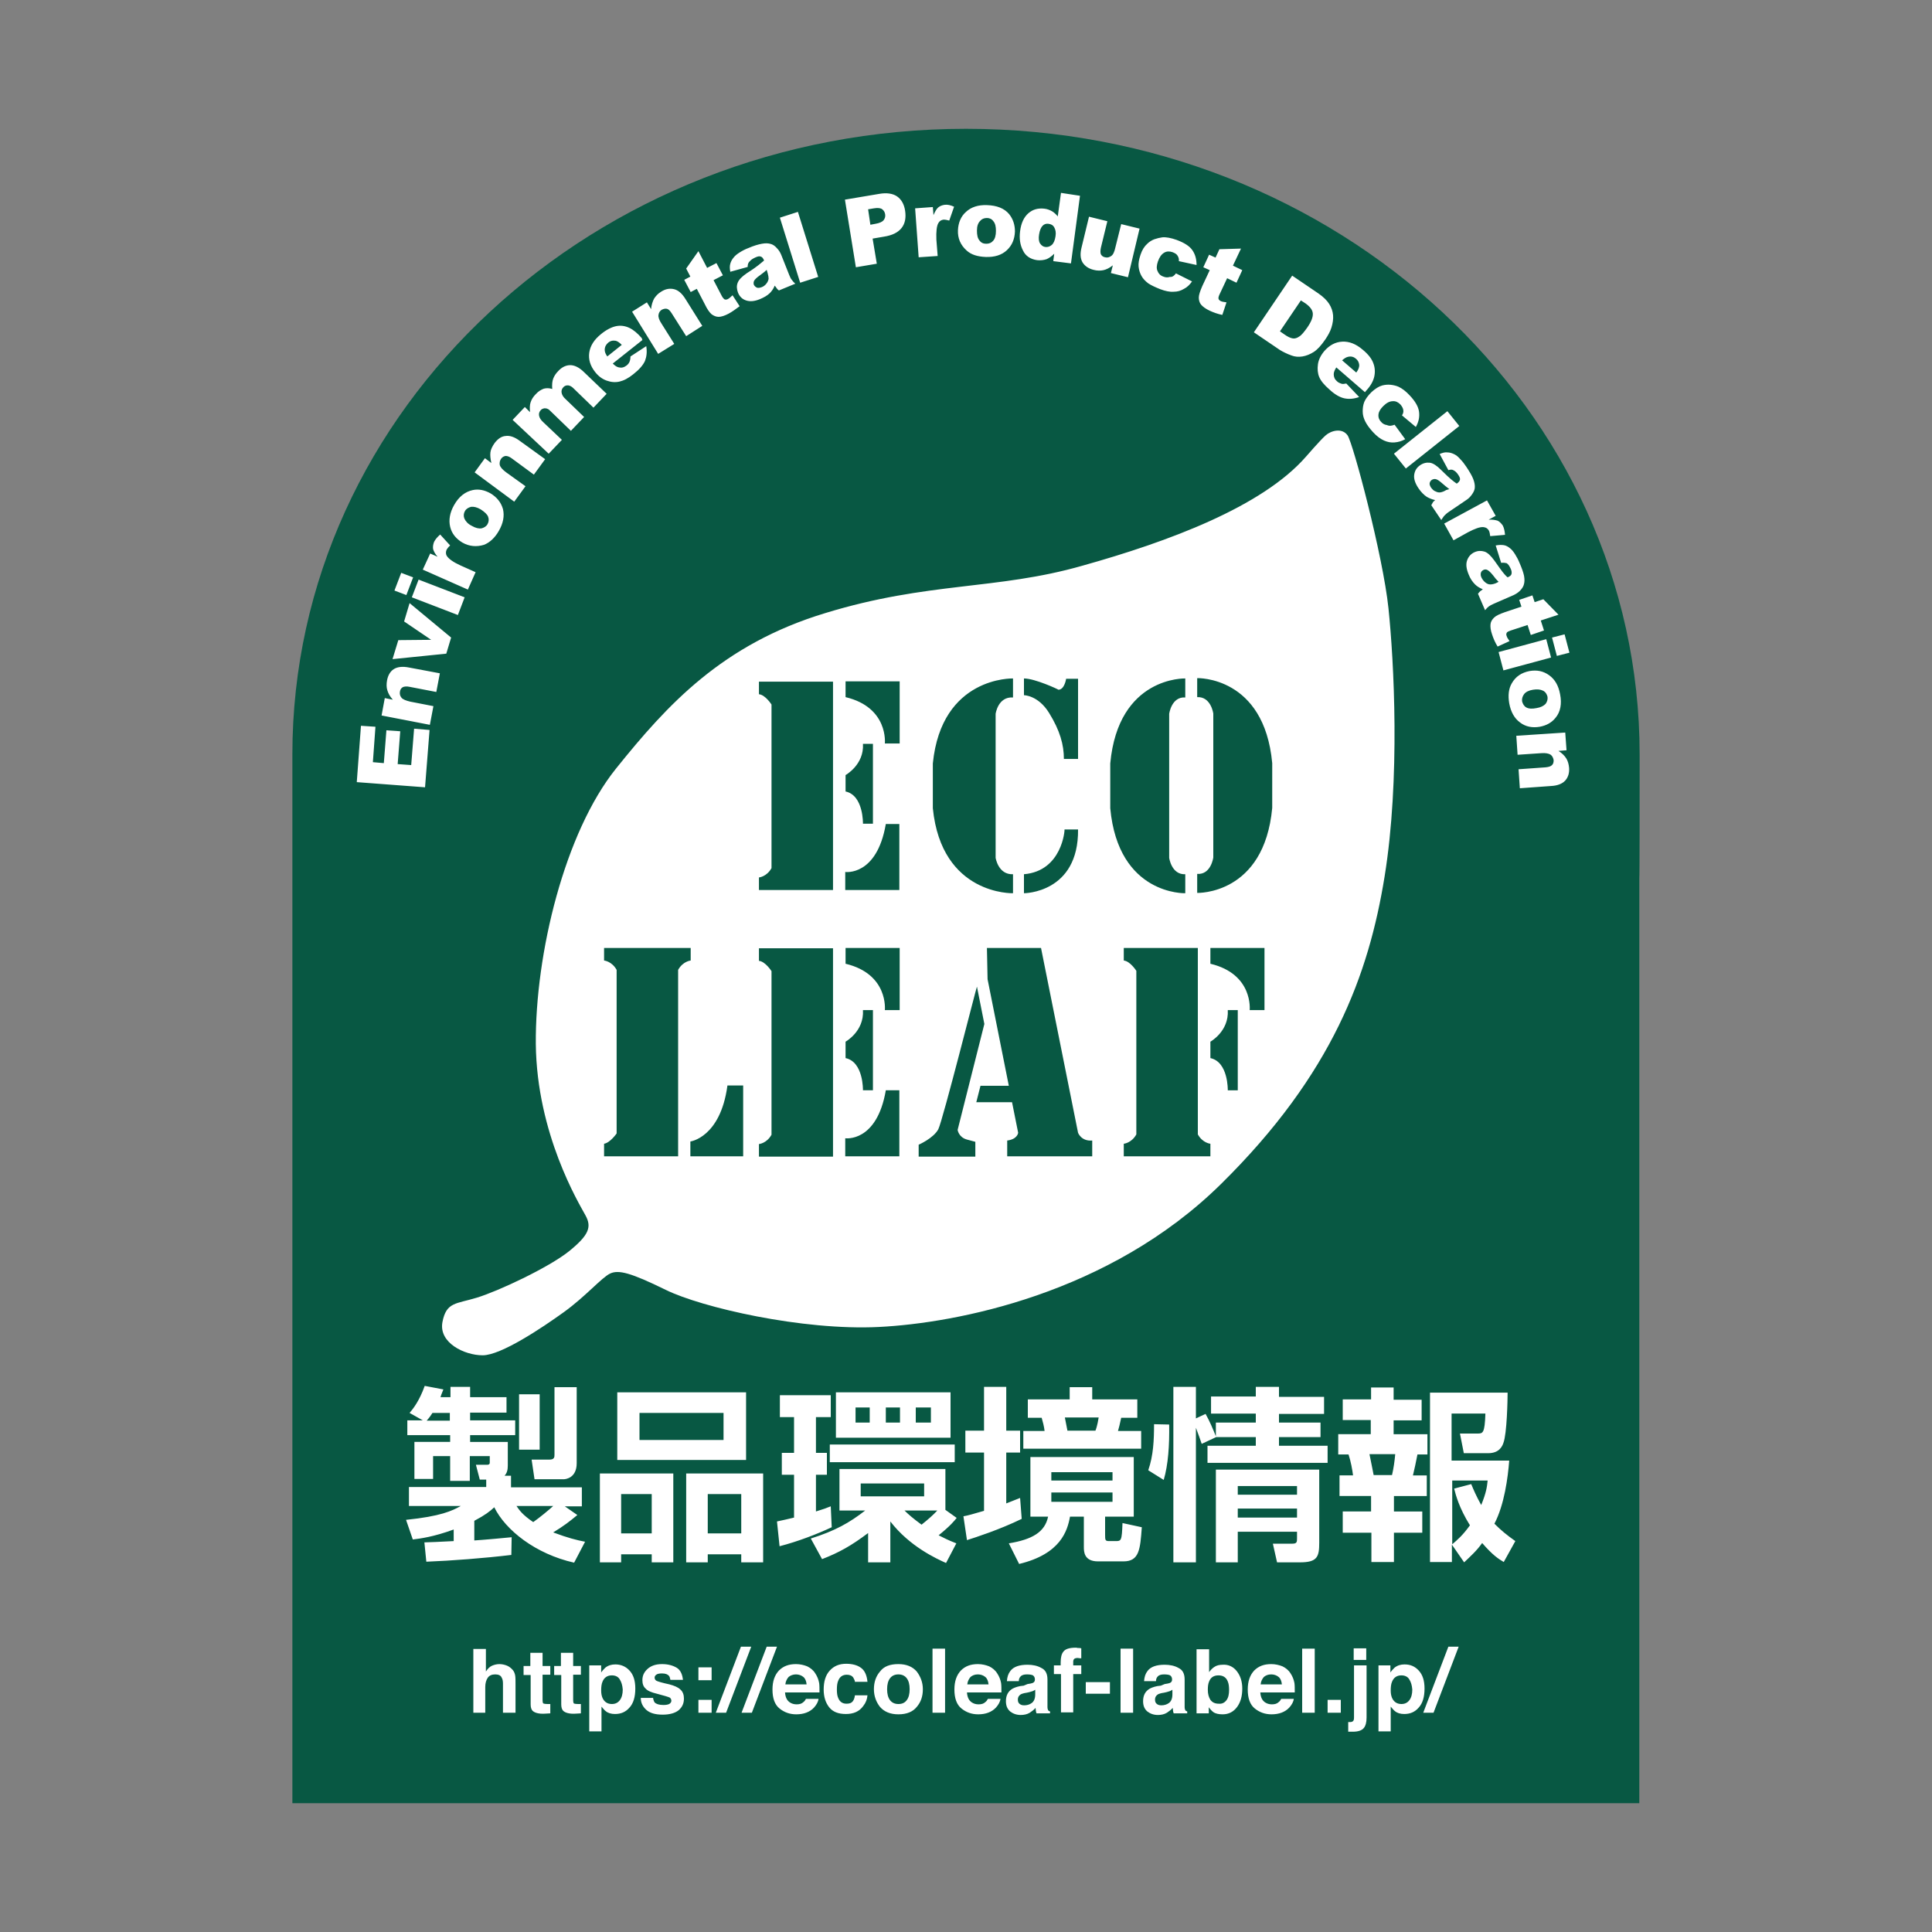
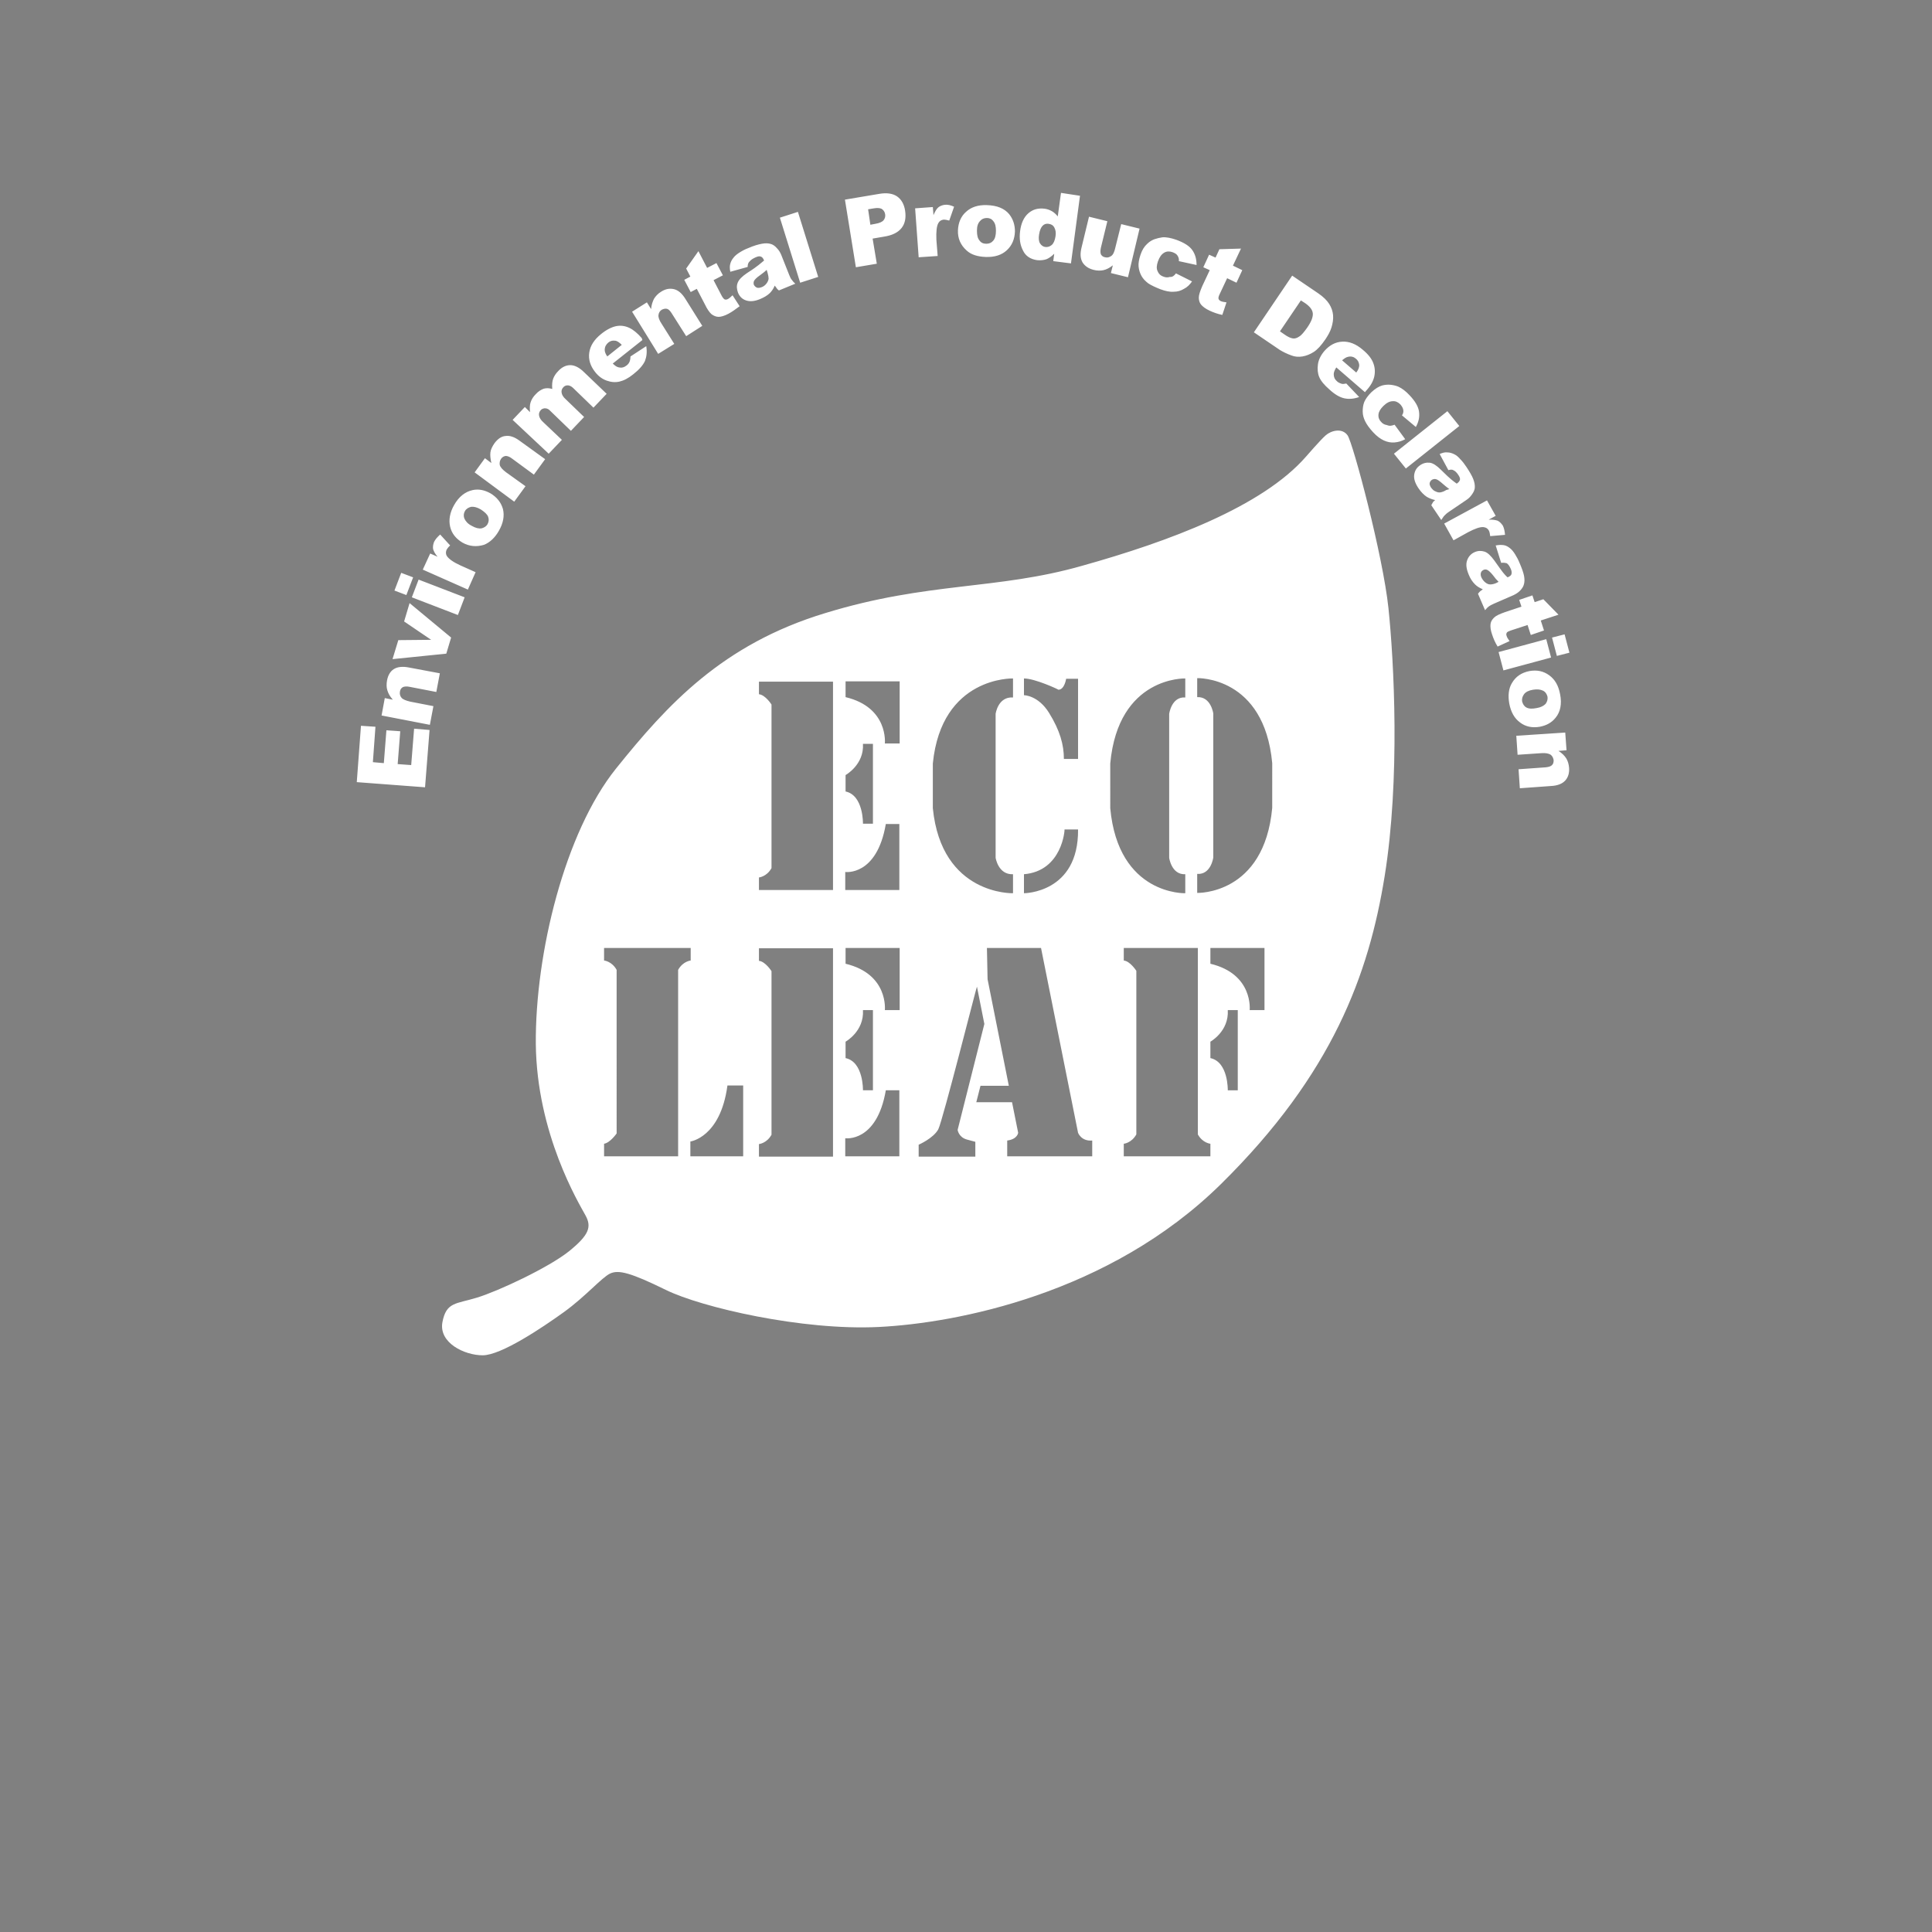
<svg xmlns="http://www.w3.org/2000/svg" viewBox="0 0 600 600" style="enable-background:new 0 0 600 600" xml:space="preserve">
  <rect x="0" y="0" width="600" height="600" fill="#808080" stroke="none" />
  <style>.st0{fill:#fff}</style>
  <g id="レイヤー_1">
-     <path d="M509.2 234.3C509.2 127 415.5 40 300 40 184.5 40 90.8 127 90.8 234.3V560h418.3V272.7c.1 0 .1-25.2.1-38.4z" style="fill:#085843" />
    <path class="st0" d="m110.8 242.9 1.3-17.5 4.5.3-.8 11 3.4.3.8-10.2 4.3.3-.8 10.2 4.2.3.9-11.3 4.8.4-1.4 17.8-21.2-1.6zM118.5 222.2l1-5.4 2.5.5c-.9-1-1.4-1.9-1.7-2.9-.3-.9-.3-2-.1-3.1.3-1.6 1-2.8 2.1-3.5 1.1-.7 2.7-.9 4.7-.5l9.6 1.8-1.1 5.8-8.3-1.6c-.9-.2-1.7-.1-2.1.1-.5.3-.8.7-.9 1.4-.1.7 0 1.3.5 1.9.4.5 1.4.9 2.7 1.2l7.2 1.4-1.1 5.8-15-2.9zM121.9 204.7l1.8-5.9 10.2-.1-8.4-5.7 1.7-5.7 12.9 10.7-1.5 5-16.7 1.7zM122.5 183.4l2.1-5.5 3.7 1.4-2.1 5.5-3.7-1.4zm5.4 2.1 2.1-5.5 14.3 5.5-2.1 5.5-14.3-5.5zM131.3 176.9l2.3-5 2.3 1c-.8-.9-1.2-1.7-1.4-2.4-.1-.7 0-1.4.3-2.2.4-.8 1-1.5 1.9-2.3l3.1 3.4c-.6.5-.9 1-1.1 1.3-.3.7-.3 1.4.1 2 .6.9 2 1.9 4.2 2.9l4.7 2.1-2.4 5.4-14-6.2zM143.6 168.5c-2-1.2-3.3-2.8-3.8-4.9-.5-2.1-.1-4.4 1.2-6.7 1.5-2.7 3.5-4.2 5.8-4.7 1.9-.4 3.7 0 5.5 1 2 1.2 3.3 2.8 3.9 4.9.5 2.1.1 4.4-1.3 6.8-1.2 2.1-2.8 3.6-4.6 4.3-2.3.7-4.6.5-6.7-.7zm2.9-5.2c1.2.7 2.2.9 3 .8.8-.2 1.5-.6 1.9-1.3.4-.7.5-1.5.2-2.3-.3-.8-1.1-1.5-2.3-2.3-1.2-.7-2.2-.9-3-.8-.8.2-1.5.6-1.9 1.3-.4.7-.5 1.5-.2 2.3.4.9 1.1 1.7 2.3 2.3zM147.4 146.7l3.2-4.4 2 1.5c-.3-1.3-.4-2.4-.3-3.3.1-.9.6-1.9 1.3-2.9 1-1.3 2.1-2.1 3.4-2.2 1.3-.2 2.8.3 4.4 1.5l7.9 5.7-3.5 4.8-6.8-5c-.8-.6-1.4-.8-2-.8-.5.1-1 .3-1.4.9-.4.6-.5 1.2-.4 1.9.2.7.8 1.4 2 2.3l6 4.3-3.5 4.8-12.3-9.1zM159.2 130.4l3.8-4 1.6 1.6c-.1-1.2-.1-2.3.2-3.1.3-.9.8-1.7 1.6-2.5.8-.9 1.7-1.4 2.5-1.7.8-.2 1.7-.2 2.6.1-.1-1.4 0-2.4.3-3.2.3-.8.8-1.6 1.6-2.4 1.1-1.2 2.4-1.8 3.7-1.8 1.3 0 2.8.7 4.3 2.2l7 6.7-4.1 4.3-6.3-6.1c-.5-.5-1-.7-1.4-.8-.7-.1-1.2.1-1.6.5-.5.5-.7 1.1-.6 1.7.1.7.5 1.4 1.3 2.1l5.7 5.5-4.1 4.3-6.1-5.9c-.5-.5-.8-.8-1.1-.9-.4-.2-.7-.2-1.1-.2-.4.1-.7.2-1 .5-.5.5-.7 1.1-.6 1.7.1.7.5 1.4 1.4 2.2l5.7 5.4-4.1 4.3-11.2-10.5zM199.5 105.6l-9.2 7.3c.7.7 1.3 1.1 1.9 1.2.9.2 1.6 0 2.4-.6.5-.4.8-.8 1-1.4.1-.3.2-.8.2-1.4l4.9-3.2c.3 1.8.1 3.3-.4 4.6-.6 1.3-1.8 2.7-3.6 4.1-1.6 1.3-3 2-4.3 2.3-1.3.3-2.6.2-4-.3s-2.6-1.4-3.6-2.7c-1.5-1.9-2.1-3.9-1.8-6 .3-2.1 1.5-4 3.6-5.7 1.7-1.4 3.3-2.2 4.7-2.5 1.4-.3 2.8-.1 4.1.5 1.3.6 2.6 1.7 3.9 3.2l.2.6zm-6.4 1.5c-.8-.8-1.5-1.3-2.2-1.3-.7-.1-1.4.1-2 .6-.7.6-1.1 1.3-1.1 2.3 0 .6.3 1.3.8 2l4.5-3.6zM196.3 96.8l4.6-2.9 1.3 2.1c.1-1.3.5-2.4.9-3.2.5-.8 1.2-1.6 2.2-2.2 1.4-.9 2.7-1.1 4-.8 1.3.3 2.5 1.3 3.6 3.1l5.2 8.3-5 3.2-4.5-7.1c-.5-.8-1-1.3-1.5-1.4-.5-.1-1 0-1.6.3-.6.4-.9.9-1 1.6-.1.7.2 1.6 1 2.8l3.9 6.2-5 3.1-8.1-13.1zM216.9 78l2.7 5.2 2.9-1.5 2 3.8-2.9 1.5 2.5 4.8c.3.6.6.9.8 1.1.3.2.7.2 1.1 0 .4-.2.9-.6 1.5-1.2l2.2 3.4c-1.2.9-2.3 1.7-3.4 2.3-1.3.7-2.4 1-3.1 1-.8 0-1.5-.3-2.2-.8-.6-.5-1.4-1.6-2.1-3.1l-2.5-4.8-1.9 1-2-3.8 1.9-1-1.3-2.5 3.8-5.4zM232.2 82.9l-5.4 1.5c-.2-1-.2-1.8 0-2.5s.5-1.3 1.1-2c.4-.5 1-1 1.8-1.5s1.7-1 2.8-1.4c1.6-.7 3-1.1 4.1-1.3 1.1-.2 2-.2 2.9.1.6.2 1.2.6 1.8 1.3.6.6 1 1.3 1.3 2l2.5 6.3c.3.7.5 1.2.8 1.5.2.3.6.8 1.1 1.2l-5.1 2.1c-.4-.3-.6-.5-.7-.7-.1-.2-.3-.4-.6-.8-.4 1-1 1.8-1.5 2.3-.8.8-1.9 1.4-3.1 1.9-1.7.7-3.1.8-4.3.4-1.2-.4-2-1.2-2.5-2.4-.4-1.1-.5-2.1-.1-3.1s1.3-1.9 2.9-3c1.9-1.2 3.1-2.1 3.6-2.5.5-.4 1.1-.9 1.7-1.4-.3-.7-.6-1.1-1-1.2-.4-.2-.9-.1-1.6.2-.9.4-1.5.8-1.8 1.2-.6.5-.7 1.1-.7 1.8zm5.9.9c-.6.6-1.3 1.1-2.1 1.7-1 .7-1.6 1.3-1.8 1.7-.2.4-.2.8-.1 1.2.2.4.5.7.9.9.4.2.9.1 1.5-.1s1.1-.6 1.5-1.1c.4-.5.6-1 .7-1.5 0-.5-.1-1.1-.3-1.8l-.3-1zM242.2 67.6l5.6-1.8 6.3 20.2-5.6 1.8-6.3-20.2zM262.4 62l10.7-1.8c2.3-.4 4.2-.1 5.5.8 1.3.9 2.2 2.4 2.5 4.5.3 2.1 0 3.9-1.1 5.3s-2.9 2.3-5.5 2.7l-3.5.6 1.3 7.8-6.5 1.1-3.4-21zm7.9 7.8 1.6-.3c1.2-.2 2.1-.6 2.5-1.1.4-.5.6-1.1.5-1.8-.1-.7-.4-1.2-.9-1.6-.5-.4-1.4-.5-2.6-.3l-1.8.3.7 4.8zM284.2 64.7l5.5-.4.2 2.5c.5-1.1.9-1.9 1.5-2.4.5-.4 1.2-.7 2-.8.9-.1 1.8.1 2.9.6l-1.5 4.3c-.7-.2-1.3-.3-1.7-.3-.8.1-1.3.4-1.7 1.1-.5.9-.7 2.6-.6 5.1l.4 5.1-5.9.4-1.1-15.2zM297.5 71.5c.1-2.3.9-4.3 2.5-5.7 1.6-1.5 3.8-2.2 6.5-2.1 3.1.1 5.4 1 6.9 2.8 1.2 1.5 1.8 3.3 1.8 5.4-.1 2.4-.9 4.3-2.5 5.8s-3.8 2.2-6.6 2.1c-2.5-.1-4.5-.7-5.9-2-1.9-1.7-2.8-3.8-2.7-6.3zm5.9.1c0 1.4.2 2.4.8 3.1.5.7 1.2 1 2.1 1 .9 0 1.6-.3 2.1-.9.6-.6.9-1.7.9-3.1 0-1.3-.2-2.3-.8-3-.5-.7-1.2-1-2-1-.9 0-1.6.3-2.1.9-.7.7-1 1.7-1 3zM335.4 60.8l-2.8 21-5.5-.7.3-2.3c-.9.9-1.7 1.4-2.4 1.7-.9.3-1.9.4-2.9.3-2.1-.3-3.6-1.3-4.4-3-.9-1.7-1.2-3.7-.9-6 .3-2.5 1.2-4.4 2.6-5.6 1.4-1.2 3-1.6 4.9-1.4.9.1 1.7.4 2.4.8s1.3 1 1.8 1.6l1-7.3 5.9.9zm-7.6 12.6c.2-1.2 0-2.1-.4-2.8-.4-.7-1-1-1.8-1.1-.7-.1-1.3.1-1.8.6s-.9 1.4-1.1 2.7c-.2 1.2-.1 2.2.3 2.8.4.6.9 1 1.6 1.1.7.1 1.4-.1 2-.6.6-.5 1-1.4 1.2-2.7zM350.3 86.1l-5.3-1.3.6-2.4c-1 .8-2 1.3-2.9 1.5-.9.2-2 .2-3.1-.1-1.6-.4-2.7-1.2-3.4-2.3-.7-1.2-.8-2.7-.3-4.7l2.3-9.5 5.7 1.4-2 8.2c-.2.9-.2 1.6 0 2.1.3.5.7.8 1.3.9.7.2 1.3 0 1.9-.4.6-.4 1-1.3 1.3-2.7l1.8-7.2 5.7 1.4-3.6 15.1zM365.2 84.9l5 2.5c-.7 1-1.5 1.8-2.5 2.3-1 .6-2 .9-3.2.9-1.2.1-2.6-.2-4.2-.8-1.5-.6-2.8-1.2-3.7-1.8-.9-.7-1.6-1.4-2.1-2.3-.5-.9-.8-1.9-.9-2.9-.1-1 .1-2.2.6-3.7s1.2-2.6 2.1-3.4c.6-.6 1.4-1.1 2.2-1.4.9-.3 1.7-.5 2.5-.6 1.2-.1 2.7.2 4.4.8 2.4.9 4 1.9 4.9 3.2.9 1.3 1.3 2.8 1.3 4.6l-5.5-1.2c.1-.7-.1-1.2-.4-1.7-.3-.5-.8-.8-1.6-1.1-.9-.3-1.8-.3-2.6.2s-1.4 1.3-1.9 2.7c-.4 1.2-.5 2.2-.1 3 .3.8.9 1.4 1.8 1.7.7.3 1.4.3 2 .1.8.1 1.4-.4 1.9-1.1zM385.4 77.2l-2.5 5.3 2.9 1.4-1.8 3.9-2.9-1.4-2.3 4.9c-.3.6-.4 1-.4 1.3 0 .4.3.7.7.9.4.2 1 .3 1.8.4l-1.3 3.9c-1.5-.3-2.8-.8-3.9-1.3-1.3-.6-2.2-1.3-2.7-1.9-.5-.6-.7-1.4-.7-2.2 0-.8.4-2 1.1-3.6l2.3-4.9-2-.9 1.8-3.9 2 .9 1.2-2.6 6.7-.2zM401.3 85.6l8.1 5.5c1.6 1.1 2.7 2.2 3.4 3.3.7 1.1 1.1 2.3 1.2 3.5.1 1.2-.1 2.5-.5 3.8-.4 1.3-1.1 2.5-1.9 3.7-1.3 1.9-2.5 3.2-3.6 3.9-1.1.7-2.3 1.2-3.5 1.4-1.2.2-2.4.1-3.4-.3-1.4-.5-2.6-1.1-3.6-1.7l-8.1-5.5 11.9-17.6zm2.7 7.7-6.5 9.6 1.3.9c1.1.8 2 1.2 2.7 1.3.6.1 1.3-.1 2-.6.7-.4 1.5-1.4 2.5-2.8 1.3-1.9 1.8-3.3 1.7-4.4-.1-1.1-.9-2.1-2.3-3.1l-1.4-.9zM423.9 121.8l-8.9-7.7c-.5.8-.8 1.5-.8 2.1 0 .9.3 1.6 1 2.2.4.4.9.6 1.5.8.4.1.8 0 1.4-.1l4 4.2c-1.7.6-3.2.7-4.6.4-1.4-.3-3-1.2-4.7-2.8-1.5-1.3-2.6-2.6-3.1-3.8-.5-1.2-.6-2.5-.4-4 .2-1.4.9-2.8 2-4.1 1.6-1.8 3.4-2.8 5.6-2.9 2.1-.1 4.2.7 6.3 2.5 1.7 1.4 2.8 2.8 3.3 4.2.5 1.3.6 2.7.3 4.1-.3 1.4-1.1 2.9-2.5 4.4l-.4.5zm-2.7-6.1c.7-.9 1-1.8.9-2.5-.1-.7-.4-1.3-1-1.8-.7-.6-1.5-.8-2.4-.6-.6.1-1.2.5-1.9 1.1l4.4 3.8zM433.1 131.9l3.3 4.5c-1.1.6-2.1.9-3.3 1-1.1.1-2.2-.1-3.3-.6-1.1-.5-2.2-1.3-3.4-2.6-1.1-1.2-1.9-2.3-2.4-3.3s-.8-2-.8-3.1c0-1 .1-2 .5-3 .4-.9 1.1-1.9 2.2-3 1.2-1.1 2.3-1.8 3.4-2.1.8-.2 1.7-.3 2.6-.2.9.1 1.7.3 2.4.6 1.1.5 2.3 1.4 3.5 2.7 1.7 1.8 2.7 3.5 2.9 5.1.2 1.6-.1 3.1-1 4.7l-4.3-3.6c.4-.6.5-1.1.4-1.7-.1-.6-.4-1.1-.9-1.7-.7-.7-1.5-1.1-2.4-1-.9 0-1.9.5-2.9 1.5-.9.9-1.4 1.7-1.5 2.6-.1.9.2 1.7.8 2.3.5.6 1.1.9 1.8 1 .9.4 1.6.2 2.4-.1zM449.5 127.7l3.7 4.6-16.6 13.2-3.7-4.6 16.6-13.2zM449.8 146l-2.7-5c.9-.4 1.7-.6 2.4-.5.7 0 1.4.2 2.2.6.6.3 1.2.8 1.8 1.5.7.7 1.3 1.5 1.9 2.4 1 1.5 1.7 2.7 2.1 3.7.4 1 .6 2 .5 2.9-.1.7-.4 1.3-.9 2s-1 1.2-1.6 1.6l-5.6 3.8c-.6.4-1 .8-1.3 1.1-.3.3-.6.8-1 1.4l-3.1-4.6c.2-.4.4-.7.5-.9.1-.2.4-.4.7-.7-1-.2-1.9-.6-2.6-1-.9-.6-1.8-1.5-2.6-2.7-1-1.5-1.5-2.9-1.3-4.2.2-1.3.8-2.2 1.8-2.9 1-.7 2-.9 3-.8 1 .1 2.2.9 3.5 2.2 1.6 1.6 2.7 2.6 3.2 3 .5.4 1.1.9 1.7 1.3.6-.4.9-.8 1-1.2.1-.4-.1-.9-.5-1.5-.5-.8-1.1-1.3-1.6-1.5-.3-.2-.8-.2-1.5 0zm.3 5.9c-.7-.5-1.4-1.1-2.1-1.7-.9-.8-1.6-1.3-2.1-1.4-.4-.1-.8 0-1.2.2-.4.3-.6.6-.7 1-.1.4.1.9.4 1.4.4.5.8 1 1.4 1.2.6.3 1.1.4 1.6.3.5-.1 1.1-.3 1.7-.7l1-.3zM461.8 155.4l2.7 4.8-2.2 1.2c1.2-.1 2.1.1 2.8.3.6.3 1.1.8 1.6 1.5.4.8.6 1.7.7 2.9l-4.6.4c-.1-.7-.2-1.3-.4-1.7-.4-.7-.9-1-1.7-1.1-1.1-.1-2.7.5-4.8 1.6l-4.5 2.5-2.9-5.2 13.3-7.2zM466.2 174.8l-1.7-5.4c1-.2 1.8-.2 2.5-.1s1.4.5 2 1c.5.4 1 1 1.5 1.8s1 1.7 1.4 2.7c.7 1.6 1.2 3 1.4 4 .2 1.1.2 2-.1 2.9-.2.6-.6 1.2-1.2 1.8-.6.6-1.3 1-1.9 1.3l-6.2 2.7c-.7.3-1.2.6-1.5.8-.3.2-.7.6-1.2 1.2l-2.2-5.1c.3-.4.5-.6.7-.8.2-.1.4-.3.8-.6-1-.4-1.8-.9-2.4-1.5-.8-.8-1.5-1.8-2-3.1-.7-1.7-.9-3.1-.5-4.3.4-1.2 1.2-2.1 2.3-2.6 1.1-.5 2.1-.5 3.1-.2s2 1.3 3.1 2.8c1.3 1.8 2.1 3 2.6 3.6.4.5.9 1.1 1.5 1.6.7-.3 1.1-.6 1.2-1 .1-.4.1-.9-.2-1.6-.4-.9-.8-1.5-1.3-1.8-.4-.1-1-.2-1.7-.1zm-.8 5.9c-.6-.6-1.2-1.3-1.7-2-.8-1-1.4-1.5-1.8-1.7-.4-.2-.8-.2-1.2 0-.4.2-.7.5-.8.9-.1.4-.1.9.2 1.5.3.6.7 1.1 1.2 1.5.5.4 1 .6 1.5.6s1.1-.1 1.8-.4l.8-.4zM484 190.9l-5.5 1.8 1 3.1-4.1 1.4-1-3.1-5.2 1.7c-.6.2-1 .4-1.2.6-.2.3-.3.7-.1 1.1.1.4.4.9.9 1.6l-3.7 1.7c-.8-1.3-1.3-2.5-1.7-3.7-.5-1.4-.6-2.5-.5-3.3.1-.8.5-1.4 1.1-2 .6-.6 1.7-1.1 3.4-1.7l5.1-1.7-.7-2.1 4.1-1.4.7 2.1 2.7-.9 4.7 4.8zM480.2 198.5l1.5 5.7-14.8 4-1.5-5.7 14.8-4zm5.7-1.5 1.5 5.7-3.9 1-1.5-5.7 3.9-1zM475 208.4c2.3-.4 4.3 0 6.1 1.3 1.8 1.3 2.9 3.2 3.4 5.9.6 3 .1 5.5-1.4 7.3-1.2 1.5-2.8 2.4-4.9 2.8-2.3.4-4.4 0-6.1-1.3-1.8-1.3-2.9-3.3-3.4-6-.4-2.4-.2-4.5.8-6.2 1.2-2.1 3-3.3 5.5-3.8zm1.1 5.8c-1.3.2-2.3.7-2.8 1.4s-.7 1.4-.6 2.2c.2.8.6 1.5 1.3 1.9.7.4 1.8.5 3.2.2 1.3-.2 2.2-.7 2.8-1.3.5-.7.7-1.4.6-2.2-.2-.8-.6-1.5-1.4-1.9-.8-.4-1.8-.5-3.1-.3zM486.1 227.5l.4 5.5-2.5.2c1.1.7 1.9 1.5 2.4 2.3.5.8.8 1.8.9 3 .1 1.6-.3 2.9-1.2 3.9-.9 1-2.4 1.6-4.4 1.7l-9.7.7-.4-5.9 8.4-.6c1-.1 1.6-.3 2-.7.4-.4.5-.9.5-1.5-.1-.7-.4-1.3-.9-1.7-.6-.4-1.6-.6-2.9-.5l-7.4.5-.4-5.9 15.2-1zM405.6 141.8s4.4-5.1 6.1-6.6c1.7-1.5 5.1-2.4 6.8 0 1.7 2.4 11 37.4 12.7 53.7s3.7 53-1.2 83.3c-4.9 30.3-16.1 61.3-50.8 95.5-34.7 34.2-82.3 43.2-106.2 44.4-23.9 1.2-55.2-6.1-66.2-11.5s-14.7-6.3-17.3-5.1-7.6 7.1-14.4 12c-6.8 4.9-19.5 13.4-25.2 13.4s-13.7-3.9-12.5-10.3c1.2-6.3 4.2-5.6 10.7-7.6 6.6-2 22.2-9.3 28.6-14.4 6.3-5.1 7.1-7.6 5.1-11.2-2-3.7-15.1-25.2-15.4-53.2-.2-28.1 9-65.7 24.9-85.5 15.9-19.8 33-38.6 65-48.3 32-9.8 53.2-7.1 79.8-14.7 26.8-7.5 55.9-18.3 69.5-33.9zM225.9 337.2c-2.2 16.1-11.5 17.3-11.5 17.3v4.6h16.4v-22h-4.9zm9.8-38.8c2 .2 3.9 3.2 3.9 3.2v50.8c-1.5 2.7-3.9 2.9-3.9 2.9v3.9h23v-64.7h-23v3.9zm26.9.9c13.4 3.2 12.2 14.4 12.2 14.4h4.6v-19.3h-16.8v4.9zm12.5 39.3c-2.8 16.3-12.6 14.9-12.6 14.9v5.6h16.8v-20.5h-4.2zm-12.5-15.1v5.1c5.6 1.2 5.4 10 5.4 10h3.1v-24.9H268c.4 6.6-5.4 9.8-5.4 9.8zm-26.9-107.9c2 .2 3.9 3.2 3.9 3.2v50.8c-1.5 2.7-3.9 2.9-3.9 2.9v3.9h23v-64.7h-23v3.9zm26.9.9c13.4 3.2 12.2 14.4 12.2 14.4h4.6v-19.3h-16.8v4.9zm12.5 39.4c-2.8 16.3-12.6 14.9-12.6 14.9v5.6h16.8v-20.5h-4.2zm-12.5-15.2v5.1c5.6 1.2 5.4 10 5.4 10h3.1V231H268c.4 6.5-5.4 9.7-5.4 9.7zm113.3 118.4v-3.9s-2.4-.2-3.9-2.9v-57.9h-23v3.9c2 .2 3.9 3.2 3.9 3.2v50.8c-1.5 2.7-3.9 2.9-3.9 2.9v3.9h26.9zm-188.3-64.7v3.9s2.4.2 3.9 2.9V352s-2 2.9-3.9 3.2v3.9h23v-57.9c1.5-2.7 3.9-2.9 3.9-2.9v-3.9h-26.9zm188.3 4.9c13.4 3.2 12.2 14.4 12.2 14.4h4.6v-19.3h-16.8v4.9zm0 24.2v5.1c5.6 1.2 5.4 10 5.4 10h3.1v-24.9h-3.1c.4 6.6-5.4 9.8-5.4 9.8zM289.7 251c2.7 27.1 24.9 26.4 24.9 26.4v-5.9c-4.6.2-5.4-5.1-5.4-5.1v-44.7s.7-5.4 5.4-5.1v-5.9s-22.2-.7-24.9 26.4V251zm55.1 0c2.5 27.1 23.3 26.4 23.3 26.4v-5.9c-4.3.2-5-5.1-5-5.1v-44.7s.7-5.4 5-5.1v-5.9s-20.8-.7-23.3 26.4V251zm50.3-14c-2.5-27.1-23.3-26.4-23.3-26.4v5.9c4.3-.2 5 5.1 5 5.1v44.7s-.7 5.4-5 5.1v5.9s20.8.7 23.3-26.4V237zM318 210.7v5.2s4.4 0 7.8 5.5c3.4 5.5 4.6 9.9 4.6 14.3h4.4v-24.9h-3.7s-.5 3.4-2.4 3.4c0-.1-7.3-3.5-10.7-3.5zm0 60.8v5.9s17 0 16.8-19.8h-4.2c.1 0-.7 12.9-12.6 13.9zm-26.6 79.2c-1.5 2.8-6.1 4.8-6.1 4.8v3.7h17.6v-4.6l-2.6-.7c-2.6-.7-2.9-3-2.9-3l8.3-32.9-2.3-11.6c-.1-.1-10.6 41.5-12 44.3zm43.4 1.1-11.5-57.4h-16.8l.2 9.7 6.6 33.1h-8.8l-1.3 5.1h11.1l1.9 9.5s-.2 2-3.4 2.4v4.9h26.4v-4.9c-3.4.3-4.4-2.4-4.4-2.4z" />
    <g>
-       <path class="st0" d="M131.8 479c1.1 0 5.3-.2 9.1-.4V475c-6.3 2.3-10.3 2.8-12.7 3.1l-2.1-6.1c10.8-1.1 14.3-2.8 17-4.3H127v-5.9h24v-2.3h-2l-1.2-4.6h3.5c.5 0 .8-.2.8-.6v-2.1h-6.2v7.7h-6.1v-7.7h-5.3v7.1h-5.8v-11.5h11.1v-2.1h-13.3v-4.6h4.8l-4.1-2.3c1.2-1.4 3.1-3.9 4.7-8.4l5.8 1.1c-.6 1.5-.7 1.7-.9 2.4h3.1v-3.2h6.1v3.2h11.3v4.8H146v2.4h14v4.6h-14v2.1h11.7v7.3c0 1.3-.2 2.3-1 3.2h2v3.6h22v5.9h-5.3l3.9 2.7c-2.4 2-4.2 3.4-7.5 5.4 4.5 1.7 7.3 2.4 9.9 2.9l-3.4 6.5c-12-2.7-21.3-10.1-24.8-17.2-1.4 1.3-2.8 2.4-6.2 4.2v6.1c3.2-.2 9.6-.8 11.6-1l-.1 5.5c-8.3 1-18.6 1.8-26.4 2.1l-.6-6zm7.9-37.8v-2.4h-5.4c-.3.5-.9 1.4-1.8 2.4h7.2zm20.7 26.5c.9 1.3 1.8 2.7 5.2 5 2-1.4 4.9-3.8 6.2-5h-11.4zm.8-34.7h6.4v17.2h-6.4V433zm11-2.2h6.9v23.6c0 4.6-3.4 5-4.1 5h-9l-.9-6.1h5.5c1.6 0 1.6-.8 1.6-1.6v-20.9zM186.2 457.6h22.9v27.6h-6.7v-2.5h-9.5v2.5h-6.6v-27.6zm5.5-25.2h40v21h-40v-21zm1.2 43.8h9.5V464h-9.5v12.2zm5.7-29h26.1v-8.4h-26.1v8.4zm31.6 38v-2.5h-10.4v2.5h-6.7v-27.6H237v27.6h-6.8zm-10.4-9h10.4V464h-10.4v12.2zM241.3 472.5c1.8-.4 2.9-.6 5.3-1.2V458h-3.8v-6.8h3.8v-11.1h-4.4v-6.8H258v6.8h-4.6v11.1h3.4v6.8h-3.4v11.4c2.3-.7 3.4-1.1 4.6-1.6l.3 6.5c-4.5 2.1-10.4 4.4-16.2 5.9l-.8-7.7zm52.3-3.6 3.5 2.5c-.7.9-2 2.5-5.6 5.4 1.6.8 2.9 1.5 5.5 2.5l-3.2 6.1c-2.9-1.3-11.3-5.1-17.3-12.9v12.7h-6.9v-9.1c-5.2 3.9-8.9 6-14.3 8.1l-3.5-6.4c7.6-2.4 12-4.9 16.9-8.7h-8v-12.9h32.9v12.7zm2.9-20.3v5.5h-38.8v-5.5h38.8zm-1.3-16.2v14.1h-35.6v-14.1h35.6zm-29.5 4.7v4.7h4.4v-4.7h-4.4zm1.6 23.6v4H287v-4h-19.7zm7.8-23.6v4.7h4.4v-4.7h-4.4zm5.8 32c1.2 1.2 2.7 2.5 5.3 4.4 2-1.6 3.5-2.9 4.9-4.4h-10.2zm3.5-32v4.7h4.7v-4.7h-4.7zM299.2 470.9c1.6-.3 2.6-.6 6.4-1.7v-18.1h-5.8v-6.8h5.8v-13.6h6.9v13.6h4.3v6.8h-4.3v15.8c1.2-.5 2.1-.8 4.3-1.7l.5 6.5c-7 3.4-14.2 5.7-17 6.6l-1.1-7.4zm52.9-18.4V471h-8.9v5.6c0 1.6 0 2 1.2 2h2c1.8 0 2 0 2.2-5.6l6 1.3c-.5 6.9-.8 10.6-5.7 10.6H341c-4.4 0-4.4-3.1-4.4-4.5V471h-4.3c-.8 4.4-2.9 11.6-15.8 14.7l-3.2-6.4c7.3-1.2 11.2-3.5 12.2-8.3H320v-18.5h32.1zm-32.8-17.9h12.9v-3.8h7v3.8h14v5.7h-5c-.6 2.6-.6 2.8-1 4.1h7.2v5.5h-36.6v-5.5h6.6c-.1-1.2-.6-3.1-.9-4.1h-4.3v-5.7zm7.2 22.6v2.6h19v-2.6h-19zm0 6.3v2.9h19v-2.9h-19zm4.2-23.3c.2.8.7 3.8.8 4.1h8.7c.6-1.5.9-3.5 1-4.1h-10.5zM356.6 456.6c1.6-4.6 1.8-9.4 1.8-14.3l4.7.1c.1 6.4-.3 12.5-1.7 17.2l-4.8-3zm16.6-8.2c-.6-1.8-.8-2.3-1.8-5v41.8h-7v-54.5h7v9.8l3-1.4c1.3 2.3 2.3 4.7 3.3 7.2l-4.5 2.1zm16.9-17.7h7.1v3.1h14v5.3h-14v2.7h12.9v4.5h-12.9v2.7h15.1v5.3H375V449h15v-2.7h-12.4v-4.5H390V439h-13.9v-5.3H390v-3zm19.6 25.8v22.6c0 4.4-.6 6.1-6 6.1h-7.1l-1.3-5.8h6.1c1.4 0 1.4-.6 1.4-1.7v-2h-18.4v9.5h-6.8v-28.8h32.1zm-25.3 5v2.7h18.4v-2.7h-18.4zm0 7v2.8h18.4v-2.8h-18.4zM425.8 430.9h7v3.8h8.7v6.4h-8.7v4.3h10.5v6.3h-3.1c-.6 3.1-.8 3.9-1.4 6.5h4.3v6.4h-10.2v4.8h8.8v6.6h-8.8v9.1h-7V476H417v-6.6h8.8v-4.8H416v-6.4h4.2c-.2-1.7-.7-4.4-1.4-6.5h-3.2v-6.3h10.1V441H417v-6.4h8.8v-3.7zm-.5 20.7c.7 3.3 1 5.1 1.3 6.5h5.7c.5-2.1.8-4.3 1-6.5h-8zm25.6 28.1v5.4h-6.8v-52.6h24.1c0 2.1-.2 12.7-1.3 15.6-.3.9-1.2 3.2-4.7 3.2h-7.6l-1.2-6.1h5.4c1.7 0 2.3 0 2.5-6.2h-10.5v14.6h17.9c-.4 5.2-1.5 13.7-4.6 19.6 2 2 3.8 3.5 6.5 5.4l-3.6 6.5c-1.7-1-3.5-2.2-6.7-5.9-1.7 2.4-3.5 4-5.6 6l-3.8-5.5zm6-18.8c.7 1.7 1.5 3.6 3.1 6.5 1.6-3.9 1.8-5.7 2-7.6h-11v19.8c1.6-1.4 3.2-2.7 5.5-5.9-3.4-5.5-4.4-9.4-4.9-11.4l5.3-1.4z" />
-     </g>
+       </g>
    <g>
-       <path class="st0" d="M157.5 517.3c.7.3 1.3.8 1.8 1.4.4.5.6 1.1.7 1.7.1.6.1 1.5.1 2.8v8.7h-3.9v-9c0-.8-.1-1.4-.4-1.9-.3-.7-1-1-2-1s-1.8.3-2.3 1c-.5.7-.8 1.7-.8 2.9v8H147v-19.8h3.9v7c.6-.9 1.2-1.5 1.9-1.8.7-.3 1.5-.5 2.3-.5.8 0 1.7.2 2.4.5zM162.6 520.1v-2.7h2.1v-4.1h3.8v4.1h2.4v2.7h-2.4v7.8c0 .6.1 1 .2 1.1.2.1.6.2 1.4.2h.8v2.9l-1.8.1c-1.8.1-3.1-.3-3.7-.9-.4-.4-.6-1.1-.6-2v-9.1h-2.2zM172.1 520.1v-2.7h2.1v-4.1h3.8v4.1h2.4v2.7H178v7.8c0 .6.1 1 .2 1.1s.6.2 1.4.2h.8v2.9l-1.8.1c-1.8.1-3.1-.3-3.7-.9-.4-.4-.6-1.1-.6-2v-9.1h-2.2zM195.5 518.8c1.2 1.3 1.8 3.1 1.8 5.6 0 2.6-.6 4.6-1.8 5.9-1.2 1.4-2.7 2-4.5 2-1.2 0-2.2-.3-2.9-.9-.4-.3-.8-.8-1.3-1.4v7.7H183v-20.5h3.7v2.2c.4-.6.9-1.1 1.3-1.5.9-.7 1.9-1 3.1-1 1.7 0 3.2.6 4.4 1.9zm-3 2.8c-.5-.9-1.4-1.3-2.5-1.3-1.4 0-2.4.7-2.9 2-.3.7-.4 1.6-.4 2.7 0 1.7.5 2.9 1.4 3.6.5.4 1.2.6 1.9.6 1.1 0 1.9-.4 2.5-1.2.6-.8.9-1.9.9-3.3-.1-1.3-.4-2.3-.9-3.1zM202.8 527.2c.1.7.3 1.2.5 1.5.5.5 1.4.8 2.7.8.8 0 1.4-.1 1.8-.3.4-.2.7-.6.7-1s-.2-.8-.5-1c-.4-.2-1.7-.6-4-1.2-1.7-.4-2.9-.9-3.5-1.6-.7-.6-1-1.5-1-2.6 0-1.4.5-2.5 1.6-3.5s2.6-1.5 4.5-1.5c1.8 0 3.3.4 4.5 1.1 1.2.7 1.8 2 2 3.8h-3.9c-.1-.5-.2-.9-.4-1.2-.4-.5-1.1-.8-2.2-.8-.8 0-1.4.1-1.8.4-.4.3-.5.6-.5.9 0 .4.2.8.6 1 .4.2 1.7.6 4 1.1 1.5.4 2.7.9 3.4 1.6.8.7 1.1 1.7 1.1 2.8 0 1.5-.5 2.6-1.6 3.6-1.1.9-2.8 1.4-5 1.4-2.3 0-4-.5-5.1-1.5-1.1-1-1.7-2.2-1.7-3.7h3.8zM216.9 517.8h4.1v4h-4.1v-4zm0 10.1h4.1v4h-4.1v-4zM230.1 511.4h3.2l-7.8 20.5h-3.2l7.8-20.5zM238.1 511.4h3.2l-7.8 20.5h-3.2l7.8-20.5zM250.7 517.5c1 .5 1.9 1.2 2.5 2.2.6.9 1 1.9 1.2 3 .1.7.1 1.7.1 2.9h-10.7c.1 1.5.6 2.5 1.5 3.1.6.4 1.3.6 2.1.6.9 0 1.6-.2 2.1-.7.3-.2.6-.6.8-1h3.9c-.1.9-.6 1.8-1.4 2.7-1.3 1.4-3.2 2.1-5.5 2.1-2 0-3.7-.6-5.2-1.8-1.5-1.2-2.2-3.2-2.2-5.9 0-2.6.7-4.5 2-5.9 1.4-1.4 3.1-2 5.3-2 1.3 0 2.5.3 3.5.7zm-5.8 3.3c-.5.6-.9 1.3-1 2.3h6.6c-.1-1-.4-1.8-1-2.3-.6-.5-1.4-.8-2.3-.8-.9 0-1.7.3-2.3.8zM265.6 522.5c-.1-.5-.3-1-.6-1.5-.4-.6-1.1-.9-2-.9-1.3 0-2.2.6-2.7 1.9-.3.7-.4 1.6-.4 2.7s.1 1.9.4 2.6c.5 1.2 1.3 1.8 2.6 1.8.9 0 1.5-.2 1.9-.7.4-.5.6-1.1.7-1.9h3.9c-.1 1.2-.5 2.3-1.3 3.3-1.2 1.7-3 2.5-5.4 2.5-2.4 0-4.1-.7-5.2-2.1-1.1-1.4-1.7-3.2-1.7-5.5 0-2.5.6-4.5 1.9-5.9s2.9-2.1 5.1-2.1c1.8 0 3.4.4 4.5 1.2 1.2.8 1.9 2.3 2.1 4.4h-3.8zM284.7 530.1c-1.2 1.5-3.1 2.3-5.7 2.3-2.5 0-4.4-.8-5.7-2.3-1.2-1.5-1.9-3.4-1.9-5.5s.6-4 1.9-5.5c1.2-1.6 3.1-2.3 5.7-2.3 2.5 0 4.4.8 5.7 2.3 1.2 1.6 1.9 3.4 1.9 5.5 0 2.2-.6 4-1.9 5.5zm-3.1-2.1c.6-.8.9-1.9.9-3.4s-.3-2.6-.9-3.4c-.6-.8-1.5-1.2-2.6-1.2s-2 .4-2.6 1.2c-.6.8-.9 1.9-.9 3.4s.3 2.6.9 3.4c.6.8 1.5 1.2 2.6 1.2 1.2 0 2-.4 2.6-1.2zM293.5 531.9h-3.9V512h3.9v19.9zM307.2 517.5c1 .5 1.9 1.2 2.5 2.2.6.9 1 1.9 1.2 3 .1.7.1 1.7.1 2.9h-10.7c.1 1.5.6 2.5 1.5 3.1.6.4 1.3.6 2.1.6.9 0 1.6-.2 2.1-.7.3-.2.6-.6.8-1h3.9c-.1.9-.6 1.8-1.4 2.7-1.3 1.4-3.2 2.1-5.5 2.1-2 0-3.7-.6-5.2-1.8-1.5-1.2-2.2-3.2-2.2-5.9 0-2.6.7-4.5 2-5.9 1.4-1.4 3.1-2 5.3-2 1.3 0 2.5.3 3.5.7zm-5.8 3.3c-.5.6-.9 1.3-1 2.3h6.6c-.1-1-.4-1.8-1-2.3-.6-.5-1.4-.8-2.3-.8-1 0-1.7.3-2.3.8zM319.1 523c.7-.1 1.2-.2 1.5-.3.6-.2.8-.6.8-1.1 0-.6-.2-1-.6-1.3-.4-.2-1-.3-1.9-.3-.9 0-1.6.2-2 .7-.3.3-.5.8-.5 1.4h-3.7c.1-1.3.4-2.3 1.1-3.2 1-1.3 2.8-1.9 5.3-1.9 1.6 0 3.1.3 4.3 1 1.3.6 1.9 1.8 1.9 3.6v8.5c0 .5.1.8.2 1 .1.2.3.3.6.4v.6h-4.2c-.1-.3-.2-.6-.2-.8 0-.3-.1-.6-.1-.9-.5.6-1.2 1.1-1.8 1.5-.8.5-1.8.7-2.8.7-1.3 0-2.4-.4-3.3-1.1-.9-.8-1.3-1.8-1.3-3.2 0-1.8.7-3.1 2.1-3.9.8-.4 1.9-.8 3.4-.9l1.2-.5zm2.3 1.8c-.2.2-.5.3-.7.4-.3.1-.6.2-1 .3l-.9.2c-.8.1-1.4.3-1.8.5-.6.4-.9.9-.9 1.6 0 .7.2 1.1.6 1.4.4.3.8.4 1.4.4.8 0 1.6-.2 2.3-.7.7-.5 1.1-1.4 1.1-2.7v-1.4zM335 511.8c.2 0 .5 0 .8.1v3.1c-.2 0-.6 0-1.1-.1-.5 0-.9.1-1.1.3-.2.2-.3.5-.3.8v1.2h2.5v2.7h-2.5v11.9h-3.8v-11.9h-2.2v-2.7h2.1v-.9c0-1.6.3-2.7.8-3.3.6-.9 1.9-1.3 4-1.3.4.1.6.1.8.1zM337.2 522.4h7.5v3.6h-7.5v-3.6zM351.8 531.9H348V512h3.9v19.9zM361.7 523c.7-.1 1.2-.2 1.5-.3.6-.2.8-.6.8-1.1 0-.6-.2-1-.6-1.3-.4-.2-1-.3-1.9-.3-.9 0-1.6.2-2 .7-.3.3-.5.8-.5 1.4h-3.7c.1-1.3.4-2.3 1.1-3.2 1-1.3 2.8-1.9 5.3-1.9 1.6 0 3.1.3 4.3 1 1.3.6 1.9 1.8 1.9 3.6v8.5c0 .5.1.8.2 1 .1.2.3.3.6.4v.6h-4.2c-.1-.3-.2-.6-.2-.8 0-.3-.1-.6-.1-.9-.5.6-1.2 1.1-1.8 1.5-.8.5-1.8.7-2.8.7-1.3 0-2.4-.4-3.3-1.1-.9-.8-1.3-1.8-1.3-3.2 0-1.8.7-3.1 2.1-3.9.8-.4 1.9-.8 3.4-.9l1.2-.5zm2.3 1.8c-.2.2-.5.3-.7.4-.3.1-.6.2-1 .3l-.9.2c-.8.1-1.4.3-1.8.5-.6.4-.9.9-.9 1.6 0 .7.2 1.1.6 1.4.4.3.8.4 1.4.4.8 0 1.6-.2 2.3-.7.7-.5 1.1-1.4 1.1-2.7v-1.4zM384.1 519c1.1 1.4 1.7 3.2 1.7 5.4 0 2.3-.5 4.2-1.6 5.7s-2.6 2.3-4.5 2.3c-1.2 0-2.2-.2-2.9-.7-.4-.3-.9-.8-1.4-1.5v1.9h-3.8v-19.9h3.9v7.1c.5-.7 1-1.2 1.6-1.6.7-.5 1.6-.7 2.7-.7 1.7-.1 3.2.6 4.3 2zm-3.2 9c.6-.8.8-1.9.8-3.2 0-1-.1-1.9-.4-2.6-.5-1.3-1.5-1.9-2.9-1.9s-2.4.6-2.9 1.9c-.3.7-.4 1.5-.4 2.6 0 1.3.3 2.3.8 3.1.6.8 1.4 1.2 2.6 1.2 1 .1 1.8-.3 2.4-1.1zM398.3 517.5c1 .5 1.9 1.2 2.5 2.2.6.9 1 1.9 1.2 3 .1.7.1 1.7.1 2.9h-10.7c.1 1.5.6 2.5 1.5 3.1.6.4 1.3.6 2.1.6.9 0 1.6-.2 2.1-.7.3-.2.6-.6.8-1h3.9c-.1.9-.6 1.8-1.4 2.7-1.3 1.4-3.2 2.1-5.5 2.1-2 0-3.7-.6-5.2-1.8-1.5-1.2-2.2-3.2-2.2-5.9 0-2.6.7-4.5 2-5.9 1.4-1.4 3.1-2 5.3-2 1.3 0 2.5.3 3.5.7zm-5.8 3.3c-.5.6-.9 1.3-1 2.3h6.6c-.1-1-.4-1.8-1-2.3-.6-.5-1.4-.8-2.3-.8-1 0-1.7.3-2.3.8zM408.3 531.9h-3.9V512h3.9v19.9zM412.3 527.9h4.1v4h-4.1v-4zM418.6 534.8h.7c.4 0 .7-.1.9-.3.2-.2.3-.5.3-1.1v-16.2h3.9v16.2c0 1.5-.3 2.6-.9 3.3-.6.7-1.7 1.1-3.4 1.1h-1.4v-3zm5.7-19.3h-3.9v-3.6h3.9v3.6zM440.6 518.8c1.2 1.3 1.8 3.1 1.8 5.6 0 2.6-.6 4.6-1.8 5.9-1.2 1.4-2.7 2-4.5 2-1.2 0-2.2-.3-2.9-.9-.4-.3-.8-.8-1.3-1.4v7.7h-3.8v-20.5h3.7v2.2c.4-.6.9-1.1 1.3-1.5.9-.7 1.9-1 3.1-1 1.8 0 3.2.6 4.4 1.9zm-2.9 2.8c-.5-.9-1.4-1.3-2.5-1.3-1.4 0-2.4.7-2.9 2-.3.7-.4 1.6-.4 2.7 0 1.7.5 2.9 1.4 3.6.5.4 1.2.6 1.9.6 1.1 0 1.9-.4 2.5-1.2.6-.8.9-1.9.9-3.3-.1-1.3-.4-2.3-.9-3.1zM449.8 511.4h3.2l-7.8 20.5H442l7.8-20.5z" />
-     </g>
+       </g>
  </g>
</svg>